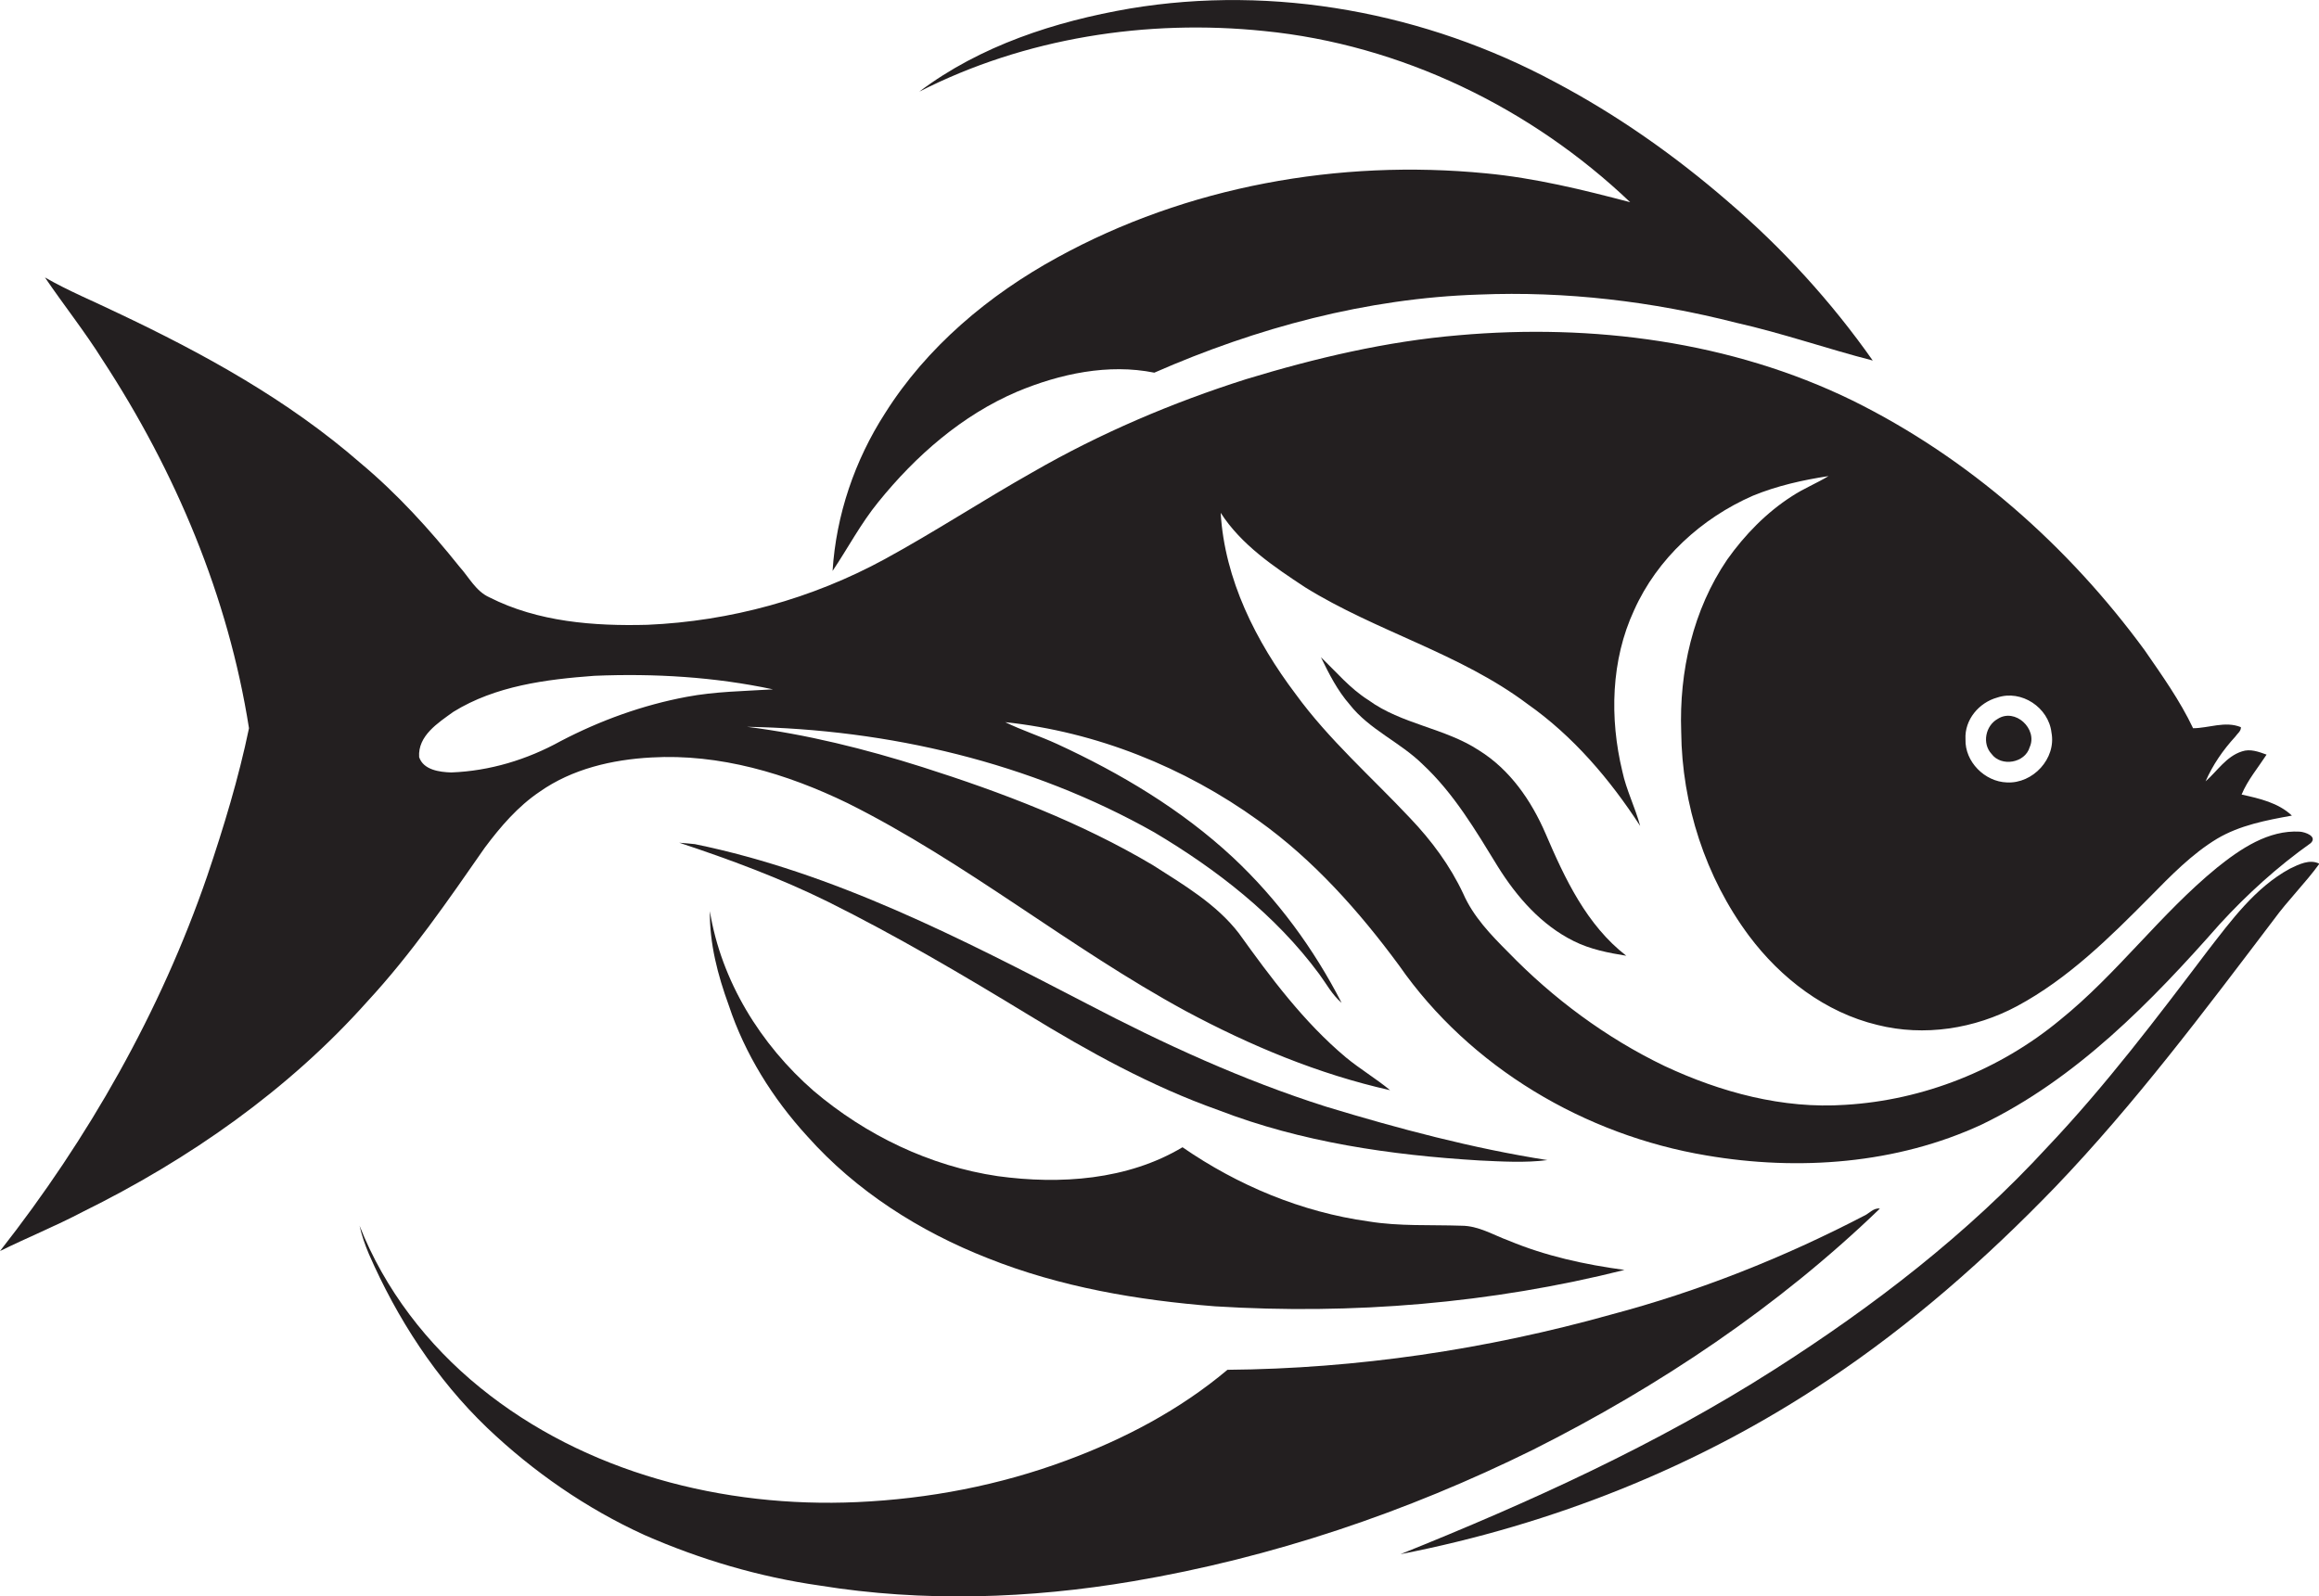
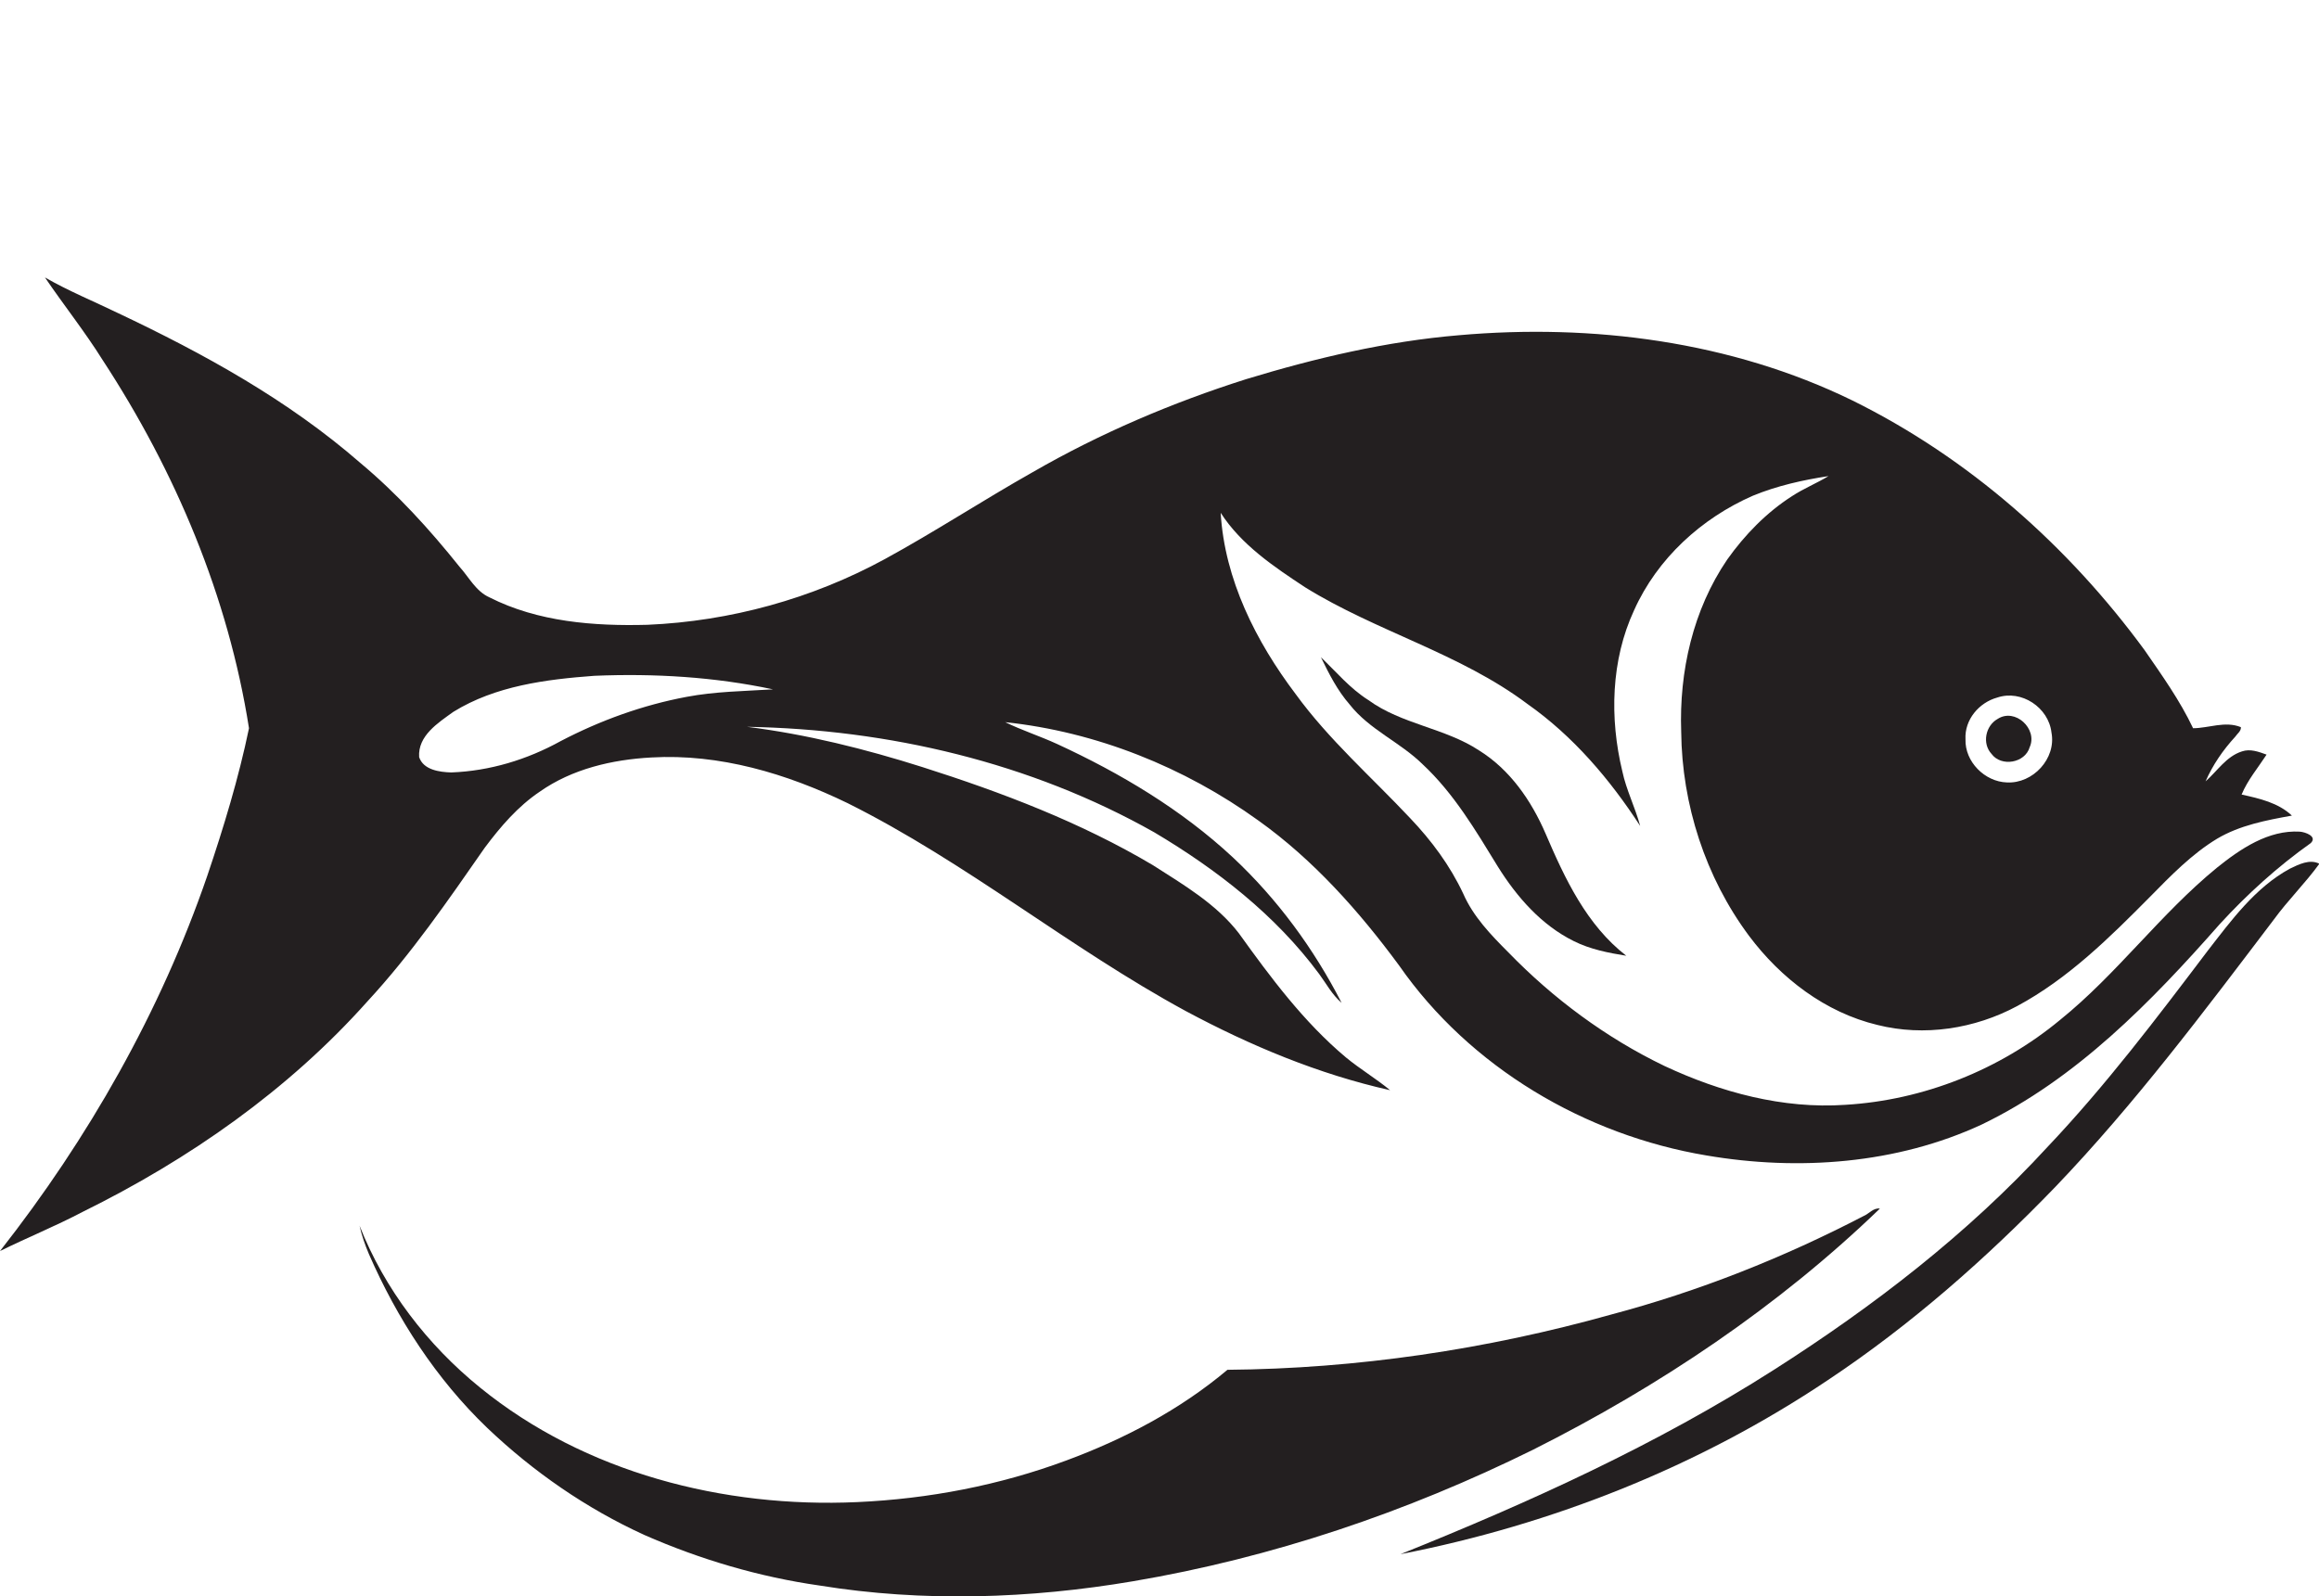
<svg xmlns="http://www.w3.org/2000/svg" version="1.1" id="Layer_1" x="0px" y="0px" viewBox="0 0 650.1 447.6" enable-background="new 0 0 650.1 447.6" xml:space="preserve">
  <g>
-     <path fill="#231F20" d="M285.2,109.8c12-5,25.5-7.9,38.4-5.3c28.7-12.6,59.6-20.9,91-21.9c24.3-1,48.6,1.9,72.1,7.9   c12.9,2.9,25.5,7.3,38.3,10.6c-11.6-16.5-25.3-31.5-40.6-44.6c-14.9-12.9-31.1-24.3-48.5-33.5C399.8,3.6,357.3-4.4,316.7,2.4   c-20.9,3.6-41.9,10.4-59,23.3c29.6-15.1,63.8-20.4,96.7-17c38.3,3.8,74.8,21.5,102.6,48c-13.3-3.5-26.7-6.8-40.5-8.1   c-41.1-4-83.7,3.6-120.1,23.6c-19.2,10.5-36.6,25.1-48.3,43.7c-8.5,13.2-13.7,28.5-14.7,44.2c4.3-6.4,7.9-13.3,12.8-19.3   C256.7,127.8,269.7,116.4,285.2,109.8z" />
    <path fill="#231F20" d="M135.9,237.7c4.4-5.9,9.3-11.6,15.4-15.7c9.1-6.4,20.3-9,31.3-9.6c19.1-1.1,37.9,4.5,55,12.8   c33.3,16.6,62.2,40.6,94.8,58.3c18.1,9.7,37.2,17.7,57.3,22.2c-4-3.3-8.4-5.9-12.4-9.2c-11.8-9.9-21.1-22.4-30-34.8   c-6.3-8.2-15.5-13.6-24.1-19.1c-20.2-12-42.3-20.4-64.6-27.5c-16.1-5.1-32.5-9.2-49.2-11.3c39.7,0.7,79.5,10,114.2,29.6   c17.5,10.4,34,23.2,46.2,39.7c2,2.7,3.6,5.8,6.3,8.1c-7.8-15.2-18-29.1-30.5-40.8c-14.4-13.4-31.5-23.6-49.3-31.8   c-4.8-2.2-9.8-3.8-14.5-6.1c25.5,2.7,50.2,12.6,71,27.6c15.4,11,28.2,25.4,39.4,40.6c19.9,28.6,52.1,47.6,86.2,53.3   c25.8,4.4,53.3,2.4,77.2-8.7c26.5-12.8,47.5-34.4,66.7-56.2c7.7-8.4,16.2-16.1,25.5-22.7c1.9-1.9-1.6-3.1-3.1-3.2   c-8.8-0.5-16.6,4.8-23.2,10.1c-15.9,13-28,29.8-44,42.7c-16.9,14-38.3,22.5-60.2,23.8c-17.5,1.2-34.9-3.5-50.7-10.9   c-16.4-7.9-31.2-18.9-43.8-31.9c-4.9-4.9-9.8-10-12.6-16.4c-3.7-7.9-8.9-14.9-14.9-21.2c-10.8-11.5-22.8-22-32.1-34.8   c-11.1-14.7-19.9-32.1-21-50.8c5.8,9,14.9,15.1,23.7,20.9c20,12.4,43.4,18.5,62.3,32.7c12.8,9,23.1,21.1,31.6,34.2   c-1.4-5.2-3.9-10.1-5-15.3c-3.6-14.9-3.2-31.2,3.3-45.2c6.5-14.5,18.9-25.8,33.3-32.1c6.8-2.8,14-4.4,21.2-5.5   c-3.3,2-7,3.5-10.2,5.6c-7.2,4.6-13.3,10.9-18.2,17.8c-9.6,14.1-13.5,31.4-12.9,48.3c0.2,20.4,6.8,40.8,19,57.2   c8.9,11.9,21.4,21.5,36,25c13.1,3.3,27.3,1.1,39.2-5.3c14.3-7.7,25.9-19.2,37.2-30.6c5.8-5.9,11.7-12,18.8-16.3   c6.4-3.8,13.8-5.2,21-6.5c-3.8-3.6-9.1-4.8-14.1-5.9c1.7-4.1,4.6-7.5,7-11.2c-2.2-0.8-4.6-1.7-6.9-0.9c-4.4,1.4-6.9,5.5-10.2,8.4   c2-4.6,4.9-8.8,8.3-12.5c0.6-0.9,1.7-1.6,1.6-2.7c-4.4-1.8-9.1,0.3-13.4,0.3c-3.7-7.8-8.7-14.8-13.6-21.9   c-21.4-29.2-49.3-53.9-81.9-70c-34-16.6-72.9-21.6-110.3-18.3c-20.3,1.7-40.2,6.4-59.6,12.3c-20.8,6.6-41,15.2-59.9,26.1   c-14,7.9-27.4,16.7-41.5,24.4c-20.4,11.1-43.3,17.4-66.5,18.4c-15,0.4-30.7-0.8-44.3-7.7c-3.8-1.7-5.7-5.6-8.4-8.6   c-8.4-10.5-17.5-20.5-27.8-29.1c-20.2-17.6-43.8-30.6-67.9-42c-6.8-3.3-13.9-6.2-20.5-10C17.9,85.6,23.8,93,28.8,101   c20.4,31.2,35.2,66.3,41,103.2c-2.9,14-7.1,27.8-11.7,41.4C45,283.7,24.8,319.2,0,350.8c7.7-3.8,15.6-7,23.2-11   c29.8-14.7,57.6-34.1,79.8-59C115.3,267.5,125.6,252.5,135.9,237.7z M559.9,195.6c6.8-2.3,14.4,2.8,15.2,9.8   c1.4,7.3-5.2,14.4-12.5,14c-6.2-0.2-11.8-5.8-11.6-12.1C550.7,201.8,554.8,197,559.9,195.6z M127.1,199.6   c11.8-7.3,26-9.1,39.5-10.1c16.8-0.7,33.7,0.3,50.1,3.8c-8.1,0.5-16.3,0.6-24.2,2.1c-12.3,2.3-24.2,6.6-35.3,12.4   c-9.4,5.2-19.9,8.4-30.7,8.8c-3.3-0.1-7.8-0.7-9-4.3C117.1,206.3,122.8,202.7,127.1,199.6z" />
    <path fill="#231F20" d="M414.6,210.4c-9.6-6.3-21.7-7.3-31-14.1c-5.1-3.2-9-7.9-13.3-12c2.3,4.7,4.6,9.3,8.1,13.3   c5.5,7,14.1,10.5,20.4,16.7c8.8,8.2,14.9,18.6,21.1,28.7c5.3,8.5,12.2,16.4,21.3,20.9c4.6,2.3,9.7,3.3,14.7,4.1   c-11.1-8.6-17.2-21.6-22.6-34.2C429.3,224.5,423.3,215.8,414.6,210.4z" />
    <path fill="#231F20" d="M569,209.5c2.3-5.1-4.1-11.1-9-7.9c-3.4,1.9-4.4,6.9-1.7,9.8C561,215.1,567.7,214,569,209.5z" />
-     <path fill="#231F20" d="M288.2,284.5c17,10.4,34.5,20.1,53.4,26.8c23.3,9,48.3,12.6,73.1,14.1c6.4,0.3,12.8,0.7,19.1-0.1   c-21-3.3-41.7-8.8-62.1-15c-23.3-7.4-45.5-17.6-67.1-28.9c-35.1-18.2-70.8-36.7-109.8-44.7c-1.1-0.1-3.3-0.3-4.4-0.4   c14.2,4.7,28.2,9.9,41.6,16.5C251.3,262.4,269.8,273.3,288.2,284.5z" />
    <path fill="#231F20" d="M641.9,243.6c-9.7,5.3-16.4,14.5-23,23c-14.3,18.9-28.6,37.8-44.9,55c-22.4,24.4-48.8,44.7-76.7,62.5   c-32.9,21-68.6,37.2-104.7,51.7c42.6-8.3,83.7-24.6,119.8-48.8c23.3-15.5,44.4-34.1,63.8-54.2c22.3-23.3,41.7-49.2,61.2-74.9   c4-5.5,8.9-10.3,12.8-15.7C647.5,240.8,644.4,242.4,641.9,243.6z" />
-     <path fill="#231F20" d="M226.3,318.6c13.7,15.4,31.5,26.7,50.6,34.2c20.3,8.1,42,11.8,63.7,13.5c38.5,2.4,77.4-0.8,114.8-10.2   c-11.1-1.5-22.1-3.9-32.4-8.2c-4.4-1.6-8.5-4.2-13.3-4.2c-8.7-0.3-17.4,0.2-26-1.2c-18.8-2.6-36.7-10.1-52.2-20.8   c-15.4,9.2-34.3,10.5-51.8,8.1c-19-2.8-37-11.5-51.6-23.9c-14.9-13-25.9-30.8-29.1-50.4c-0.1,9.1,2.2,17.9,5.3,26.4   C208.8,295.5,216.6,308,226.3,318.6z" />
-     <path fill="#231F20" d="M527,338.9c-1.8-0.3-3.1,1.5-4.6,2.1c-22.5,11.7-46.2,21.1-70.7,27.6c-35,9.8-71.3,15.2-107.6,15.5   c-13.3,11.2-28.9,19.4-45.1,25.4c-18.8,7-38.7,10.8-58.7,11.7c-37.4,1.7-76.3-8.2-105.7-32.1c-14.8-12-26.8-27.6-33.8-45.4   c0.6,2.7,1.5,5.3,2.6,7.9c7.9,18.1,18.9,35.1,33.2,48.8c12.9,12.3,27.8,22.6,44,30c15.7,6.9,32.3,11.8,49.2,14.2   c29,4.7,58.9,3.7,87.8-1.2c39-6.6,76.8-19.4,112.2-36.9C465.2,388.7,498.5,366.4,527,338.9z" />
+     <path fill="#231F20" d="M527,338.9c-1.8-0.3-3.1,1.5-4.6,2.1c-22.5,11.7-46.2,21.1-70.7,27.6c-35,9.8-71.3,15.2-107.6,15.5   c-13.3,11.2-28.9,19.4-45.1,25.4c-18.8,7-38.7,10.8-58.7,11.7c-37.4,1.7-76.3-8.2-105.7-32.1c-14.8-12-26.8-27.6-33.8-45.4   c0.6,2.7,1.5,5.3,2.6,7.9c7.9,18.1,18.9,35.1,33.2,48.8c12.9,12.3,27.8,22.6,44,30c15.7,6.9,32.3,11.8,49.2,14.2   c29,4.7,58.9,3.7,87.8-1.2c39-6.6,76.8-19.4,112.2-36.9C465.2,388.7,498.5,366.4,527,338.9" />
  </g>
</svg>